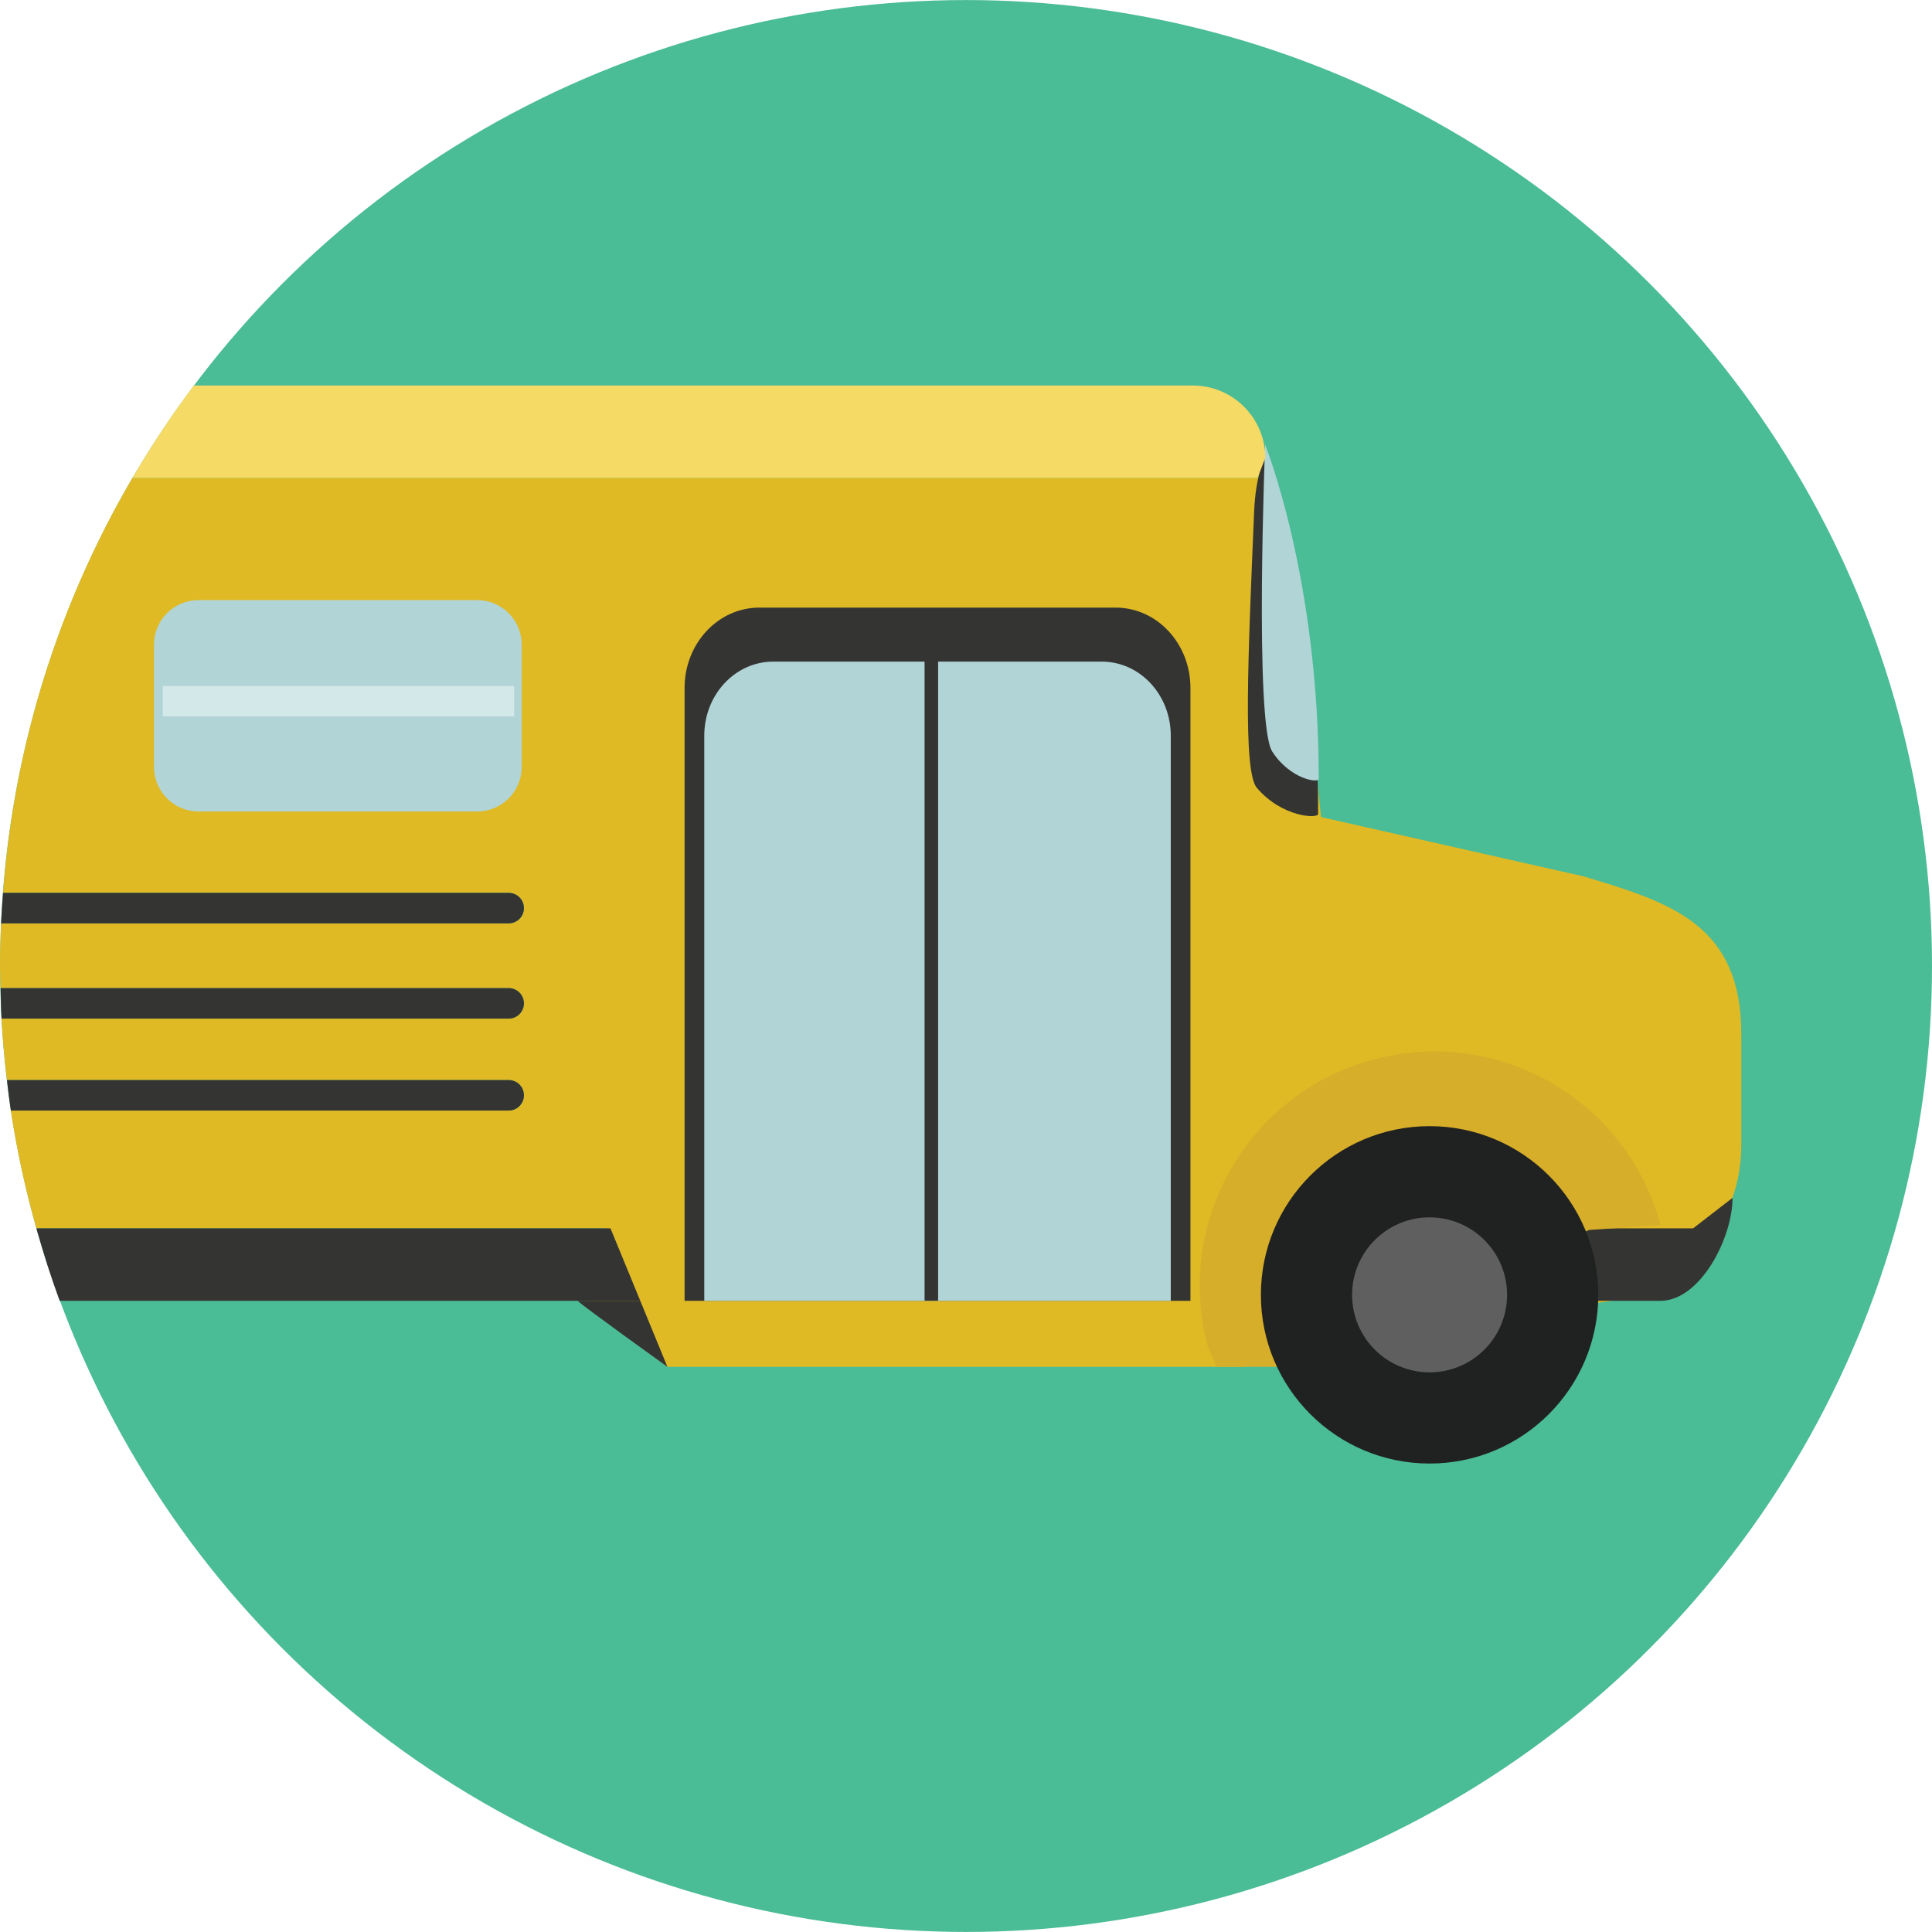
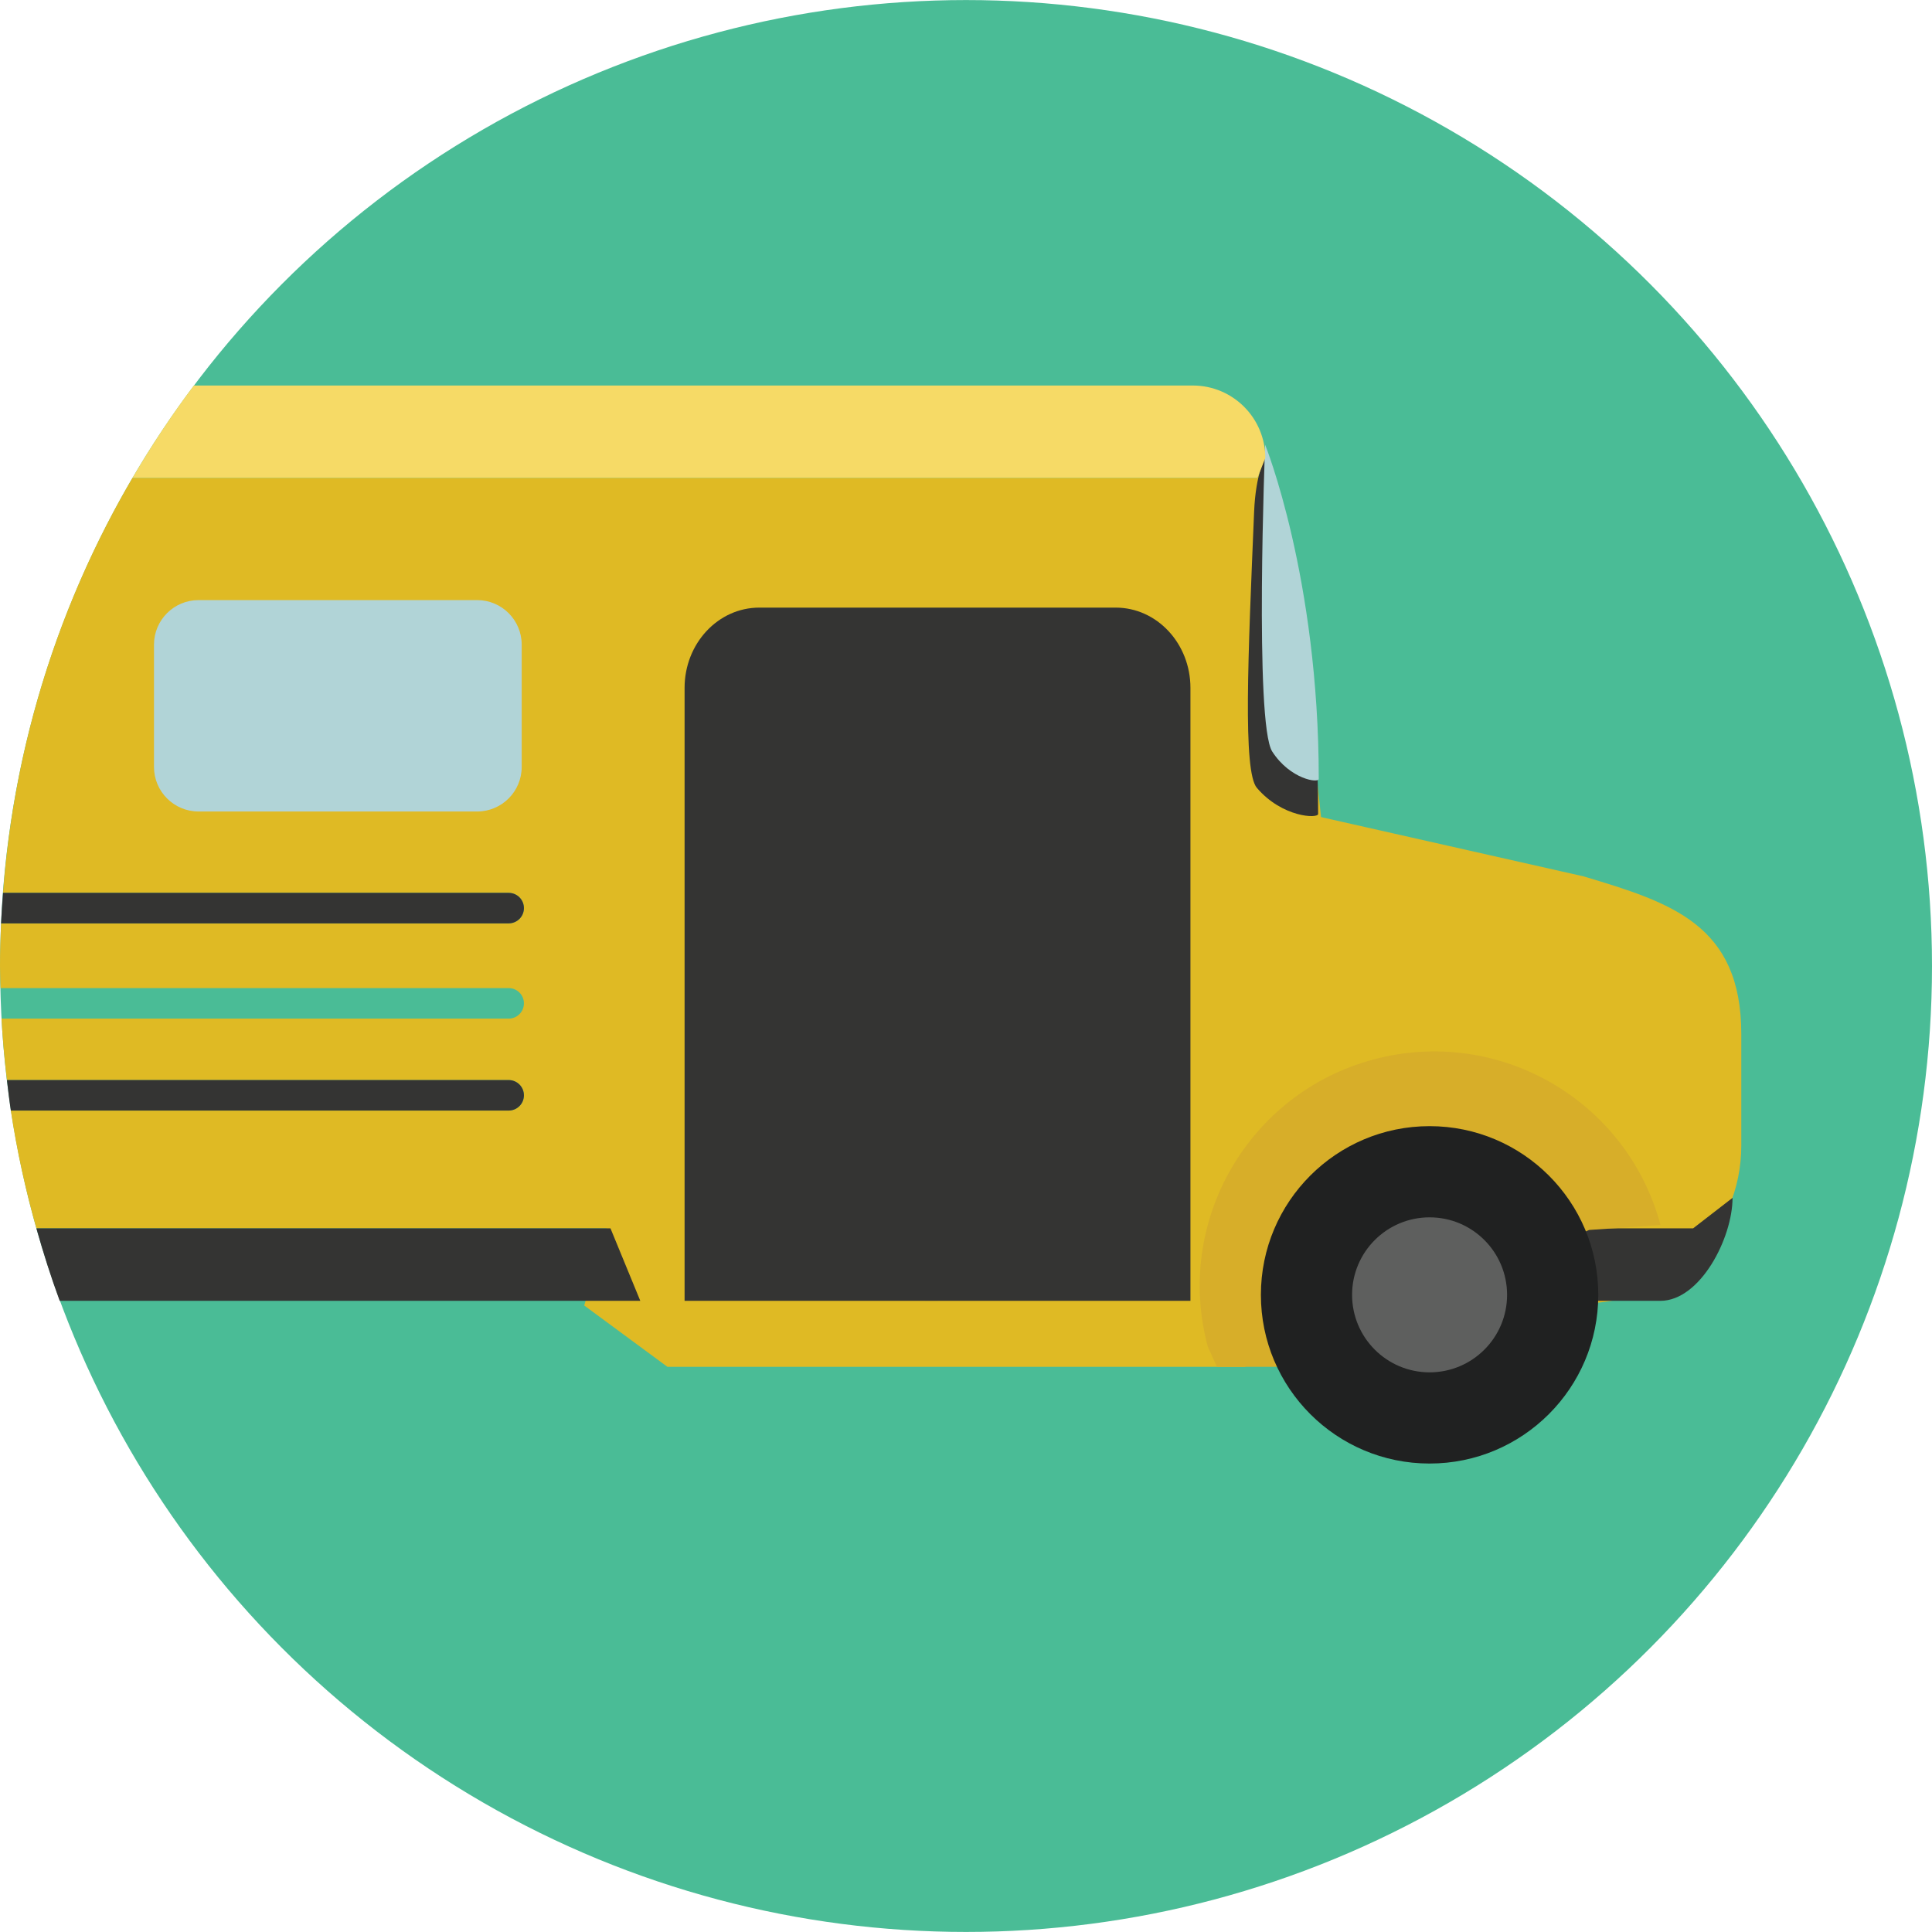
<svg xmlns="http://www.w3.org/2000/svg" version="1.1" id="Layer_1" viewBox="0 0 473.961 473.961" xml:space="preserve">
  <circle style="fill:#4ABC96;" cx="236.994" cy="236.981" r="236.967" />
  <g>
    <path style="fill:#DFBA24;" d="M32.494,117.243C14.728,147.529,3.517,182.096,0.748,219.039h124.04   c2.069,0,3.742,1.673,3.742,3.742s-1.673,3.742-3.742,3.742H0.262C0.116,229.987,0,233.463,0,236.966   c0,1.822,0.101,3.626,0.138,5.437h124.65c2.069,0,3.742,1.673,3.742,3.742s-1.673,3.742-3.742,3.742H0.367   c0.269,5.07,0.752,10.088,1.336,15.072h123.086c2.069,0,3.742,1.673,3.742,3.742s-1.673,3.742-3.742,3.742H2.653   c1.482,9.848,3.618,19.476,6.271,28.89h140.837l7.315,17.788h135.546c9.83,0,22.312-13.295,22.312-23.121   c0,0,9.126-9.036,12.344-36.426c0-71.704-16.868-147.213-16.868-147.213l-1.931,4.883L32.494,117.243L32.494,117.243z" />
    <path style="fill:#DFBA24;" d="M427.177,281.059c0,21.358-17.313,38.671-38.668,38.671H328.45   c-21.362,0-38.668-17.313-38.668-38.671v-42.974c0-21.354,10.765-38.129,32.12-38.129l66.608,15.042   c21.478,6.447,38.668,11.817,38.668,38.671V281.059z" />
    <polygon style="fill:#DFBA24;" points="305.524,335.307 163.726,335.307 143.322,320.262 155.138,279.446 305.524,279.446  " />
  </g>
  <path style="fill:#343433;" d="M425.03,293.856c0,9.822-7.899,25.268-17.721,25.268h-33.575c-9.822,0-17.788-7.963-17.788-17.788  h59.416L425.03,293.856z" />
  <path style="fill:#D7AE29;" d="M407.365,300.527l-17.519,1.209l-75.464,33.571h-15.843l-2.238-4.932  c-8.243-30.668,9.931-62.211,40.606-70.454C367.586,251.675,399.122,269.856,407.365,300.527z" />
  <circle style="fill:#202121;" cx="350.707" cy="317.653" r="41.384" />
  <circle style="fill:#5E5F5E;" cx="350.707" cy="317.653" r="19.012" />
  <path style="fill:#343433;" d="M292.043,319.124h-124.1V168.753c0-10.874,8.206-19.693,18.335-19.693h87.427  c10.122,0,18.335,8.816,18.335,19.693v150.371H292.043z" />
-   <path style="fill:#B1D4D7;" d="M287.212,319.124H172.773V180.468c0-10.032,7.562-18.159,16.913-18.159h80.617  c9.34,0,16.913,8.127,16.913,18.159v138.656H287.212z" />
  <rect x="226.816" y="154.287" style="fill:#343433;" width="3.326" height="164.788" />
  <path style="fill:#B1D4D7;" d="M37.777,158.152c0-6.039,4.898-10.937,10.934-10.937h68.34c6.035,0,10.934,4.898,10.934,10.937v29.99  c0,6.039-4.898,10.937-10.934,10.937h-68.34c-6.036,0-10.934-4.898-10.934-10.937V158.152z" />
-   <rect x="39.925" y="168.281" style="fill:#D3E8E9;" width="86.211" height="7.484" />
  <path style="fill:#343433;" d="M323.365,199.686c0,1.152-8.756,0.924-15.027-6.402c-3.472-4.045-2.155-32.322-0.681-67.678  c0.4-9.669,2.746-13.242,2.746-13.242S323.365,146.822,323.365,199.686z" />
  <path style="fill:#B1D4D7;" d="M323.519,191.091c0,1.078-6.978,0.135-11.409-6.713c-4.43-6.844-1.747-75.285-1.747-75.285  S323.519,141.666,323.519,191.091z" />
  <g>
-     <path style="fill:#343433;" d="M163.726,335.307l-6.649-16.183h-15.368C143.086,320.501,163.726,335.307,163.726,335.307z" />
    <path style="fill:#343433;" d="M157.077,319.124l-7.315-17.788H8.924c1.695,6.021,3.573,11.97,5.721,17.788h127.06H157.077z" />
-     <path style="fill:#343433;" d="M128.53,246.148c0-2.069-1.673-3.742-3.742-3.742H0.138c0.06,2.5,0.094,5.003,0.228,7.484h124.422   C126.854,249.89,128.53,248.213,128.53,246.148z" />
    <path style="fill:#343433;" d="M128.53,222.78c0-2.069-1.673-3.742-3.742-3.742H0.745c-0.183,2.488-0.374,4.973-0.483,7.484   h124.523C126.854,226.522,128.53,224.85,128.53,222.78z" />
    <path style="fill:#343433;" d="M128.53,268.703c0-2.069-1.673-3.742-3.742-3.742H1.703c0.292,2.503,0.576,5.007,0.95,7.484h122.136   C126.854,272.445,128.53,270.773,128.53,268.703z" />
  </g>
  <path style="fill:#F6DA66;" d="M308.477,117.243l1.931-4.883c0-9.822-7.959-17.785-17.788-17.785H47.554  c-5.452,7.24-10.458,14.817-15.061,22.668H308.477z" />
</svg>